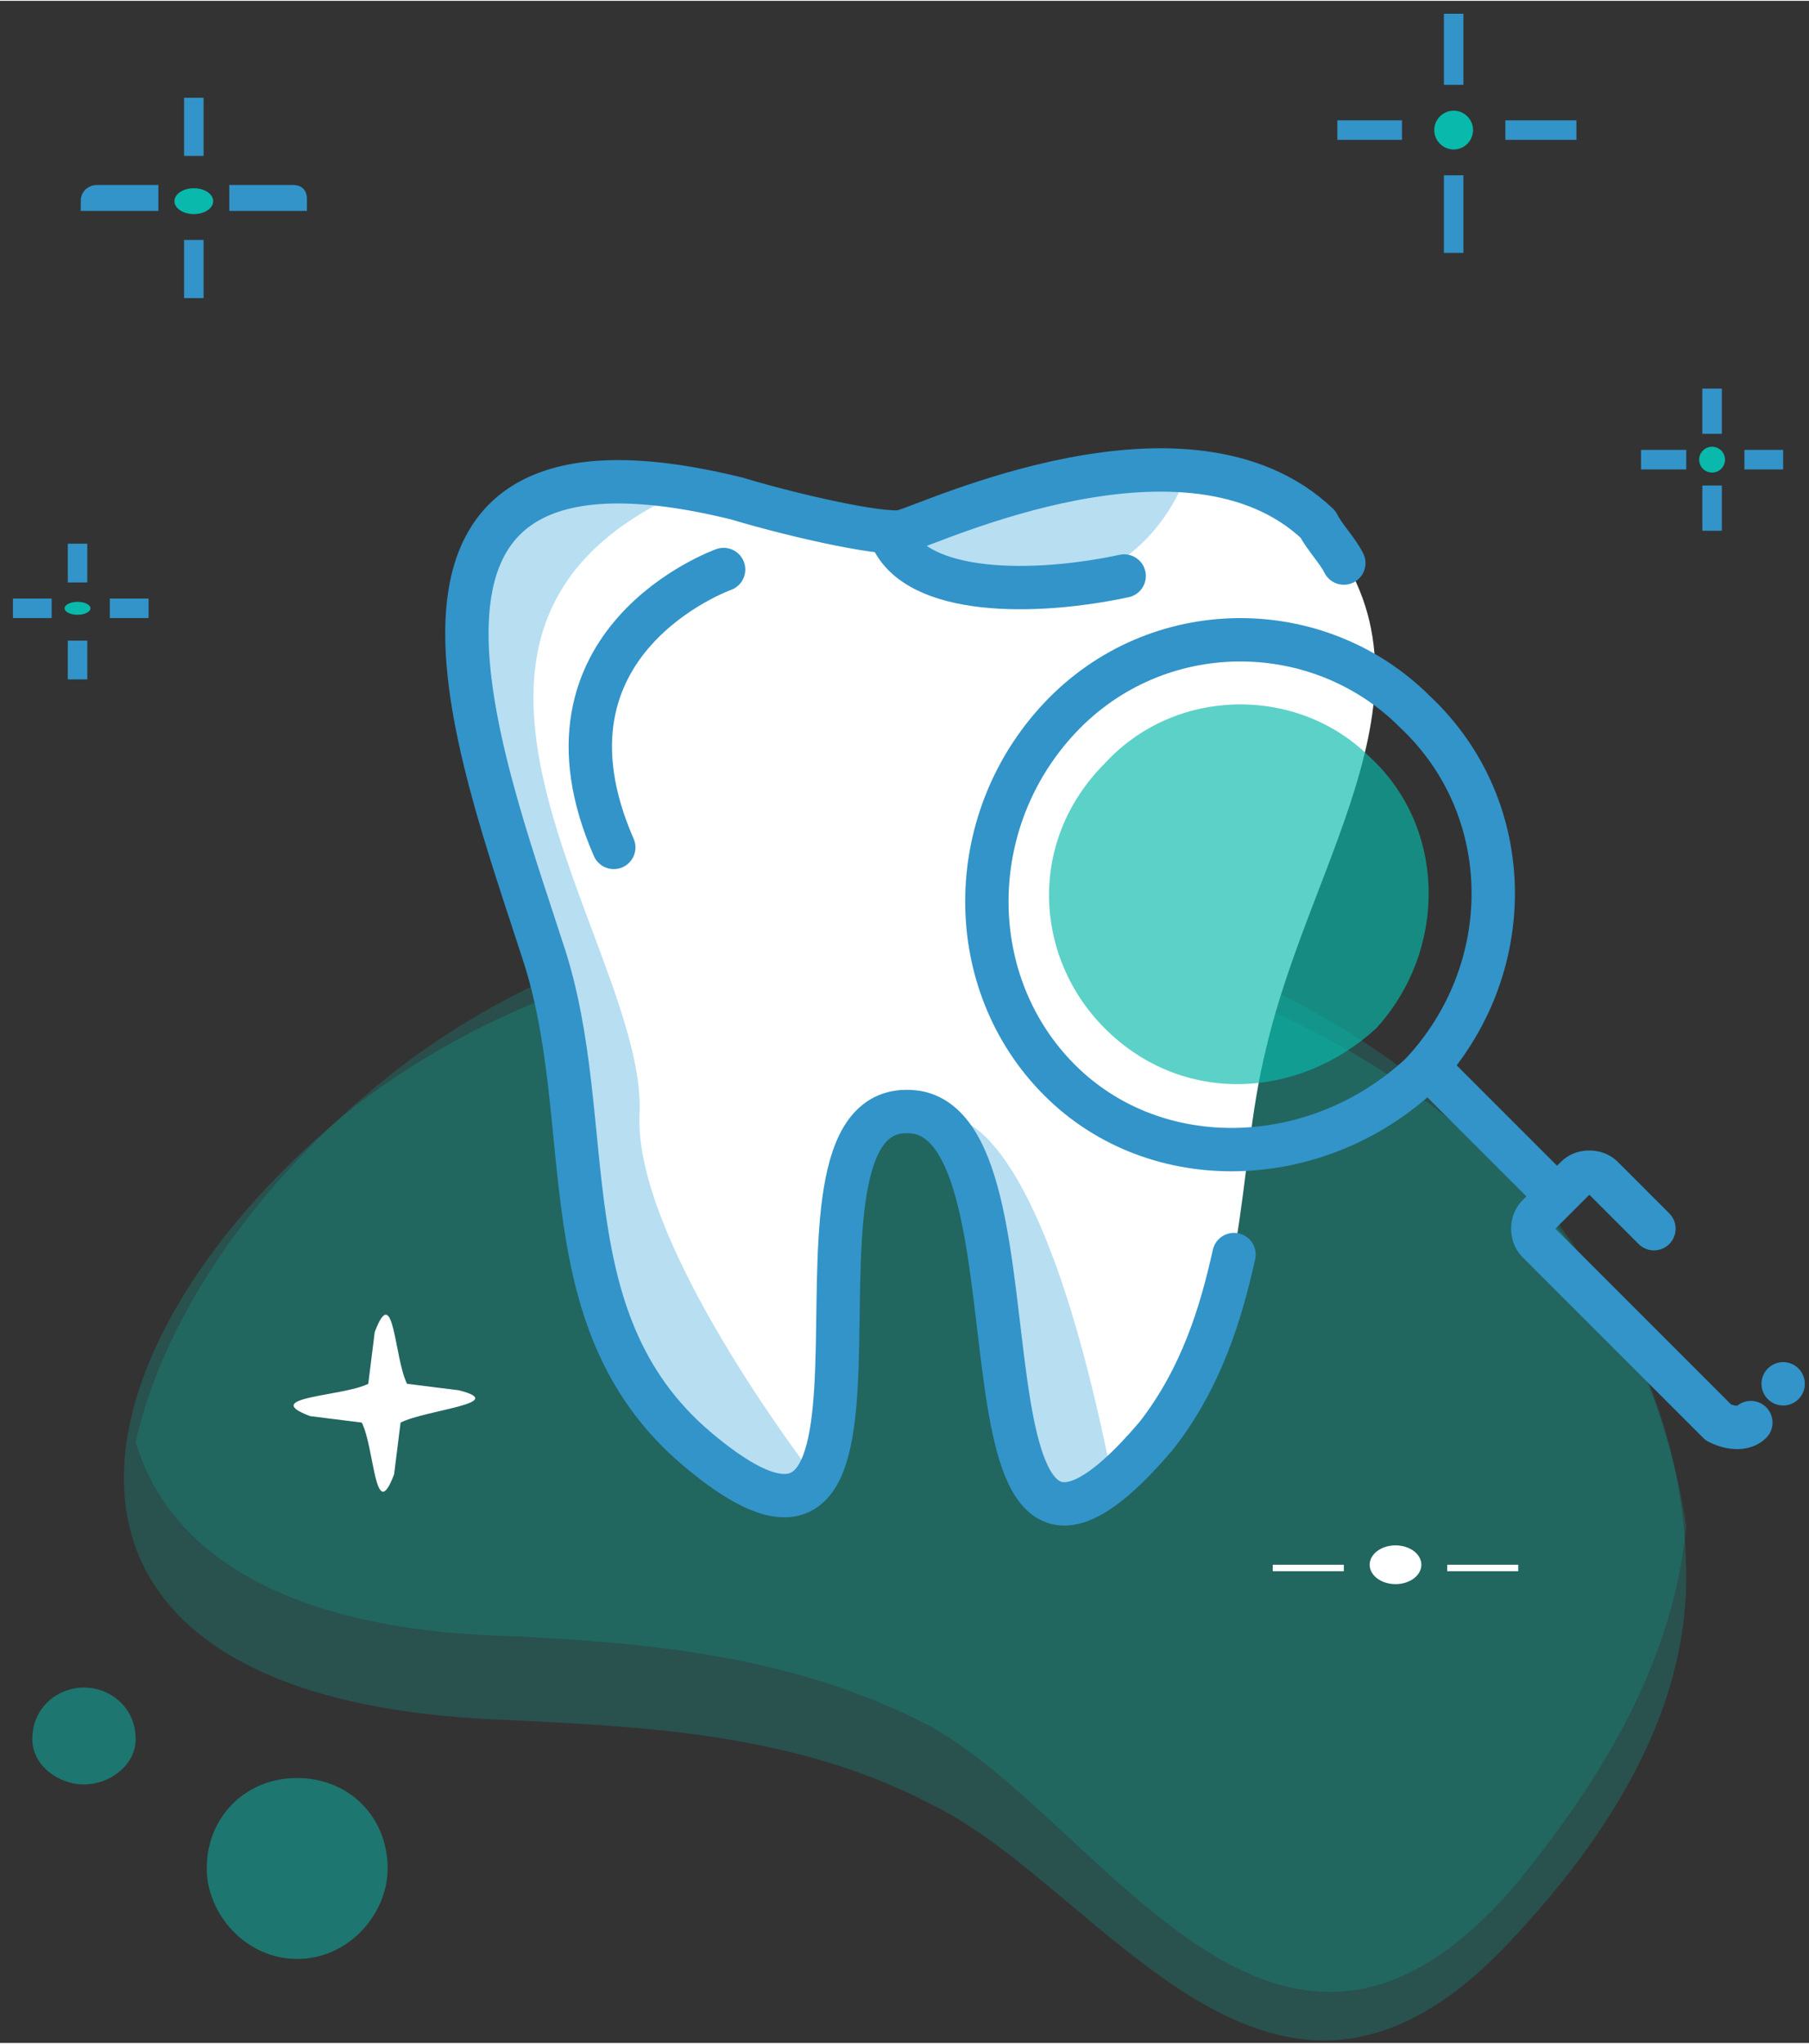
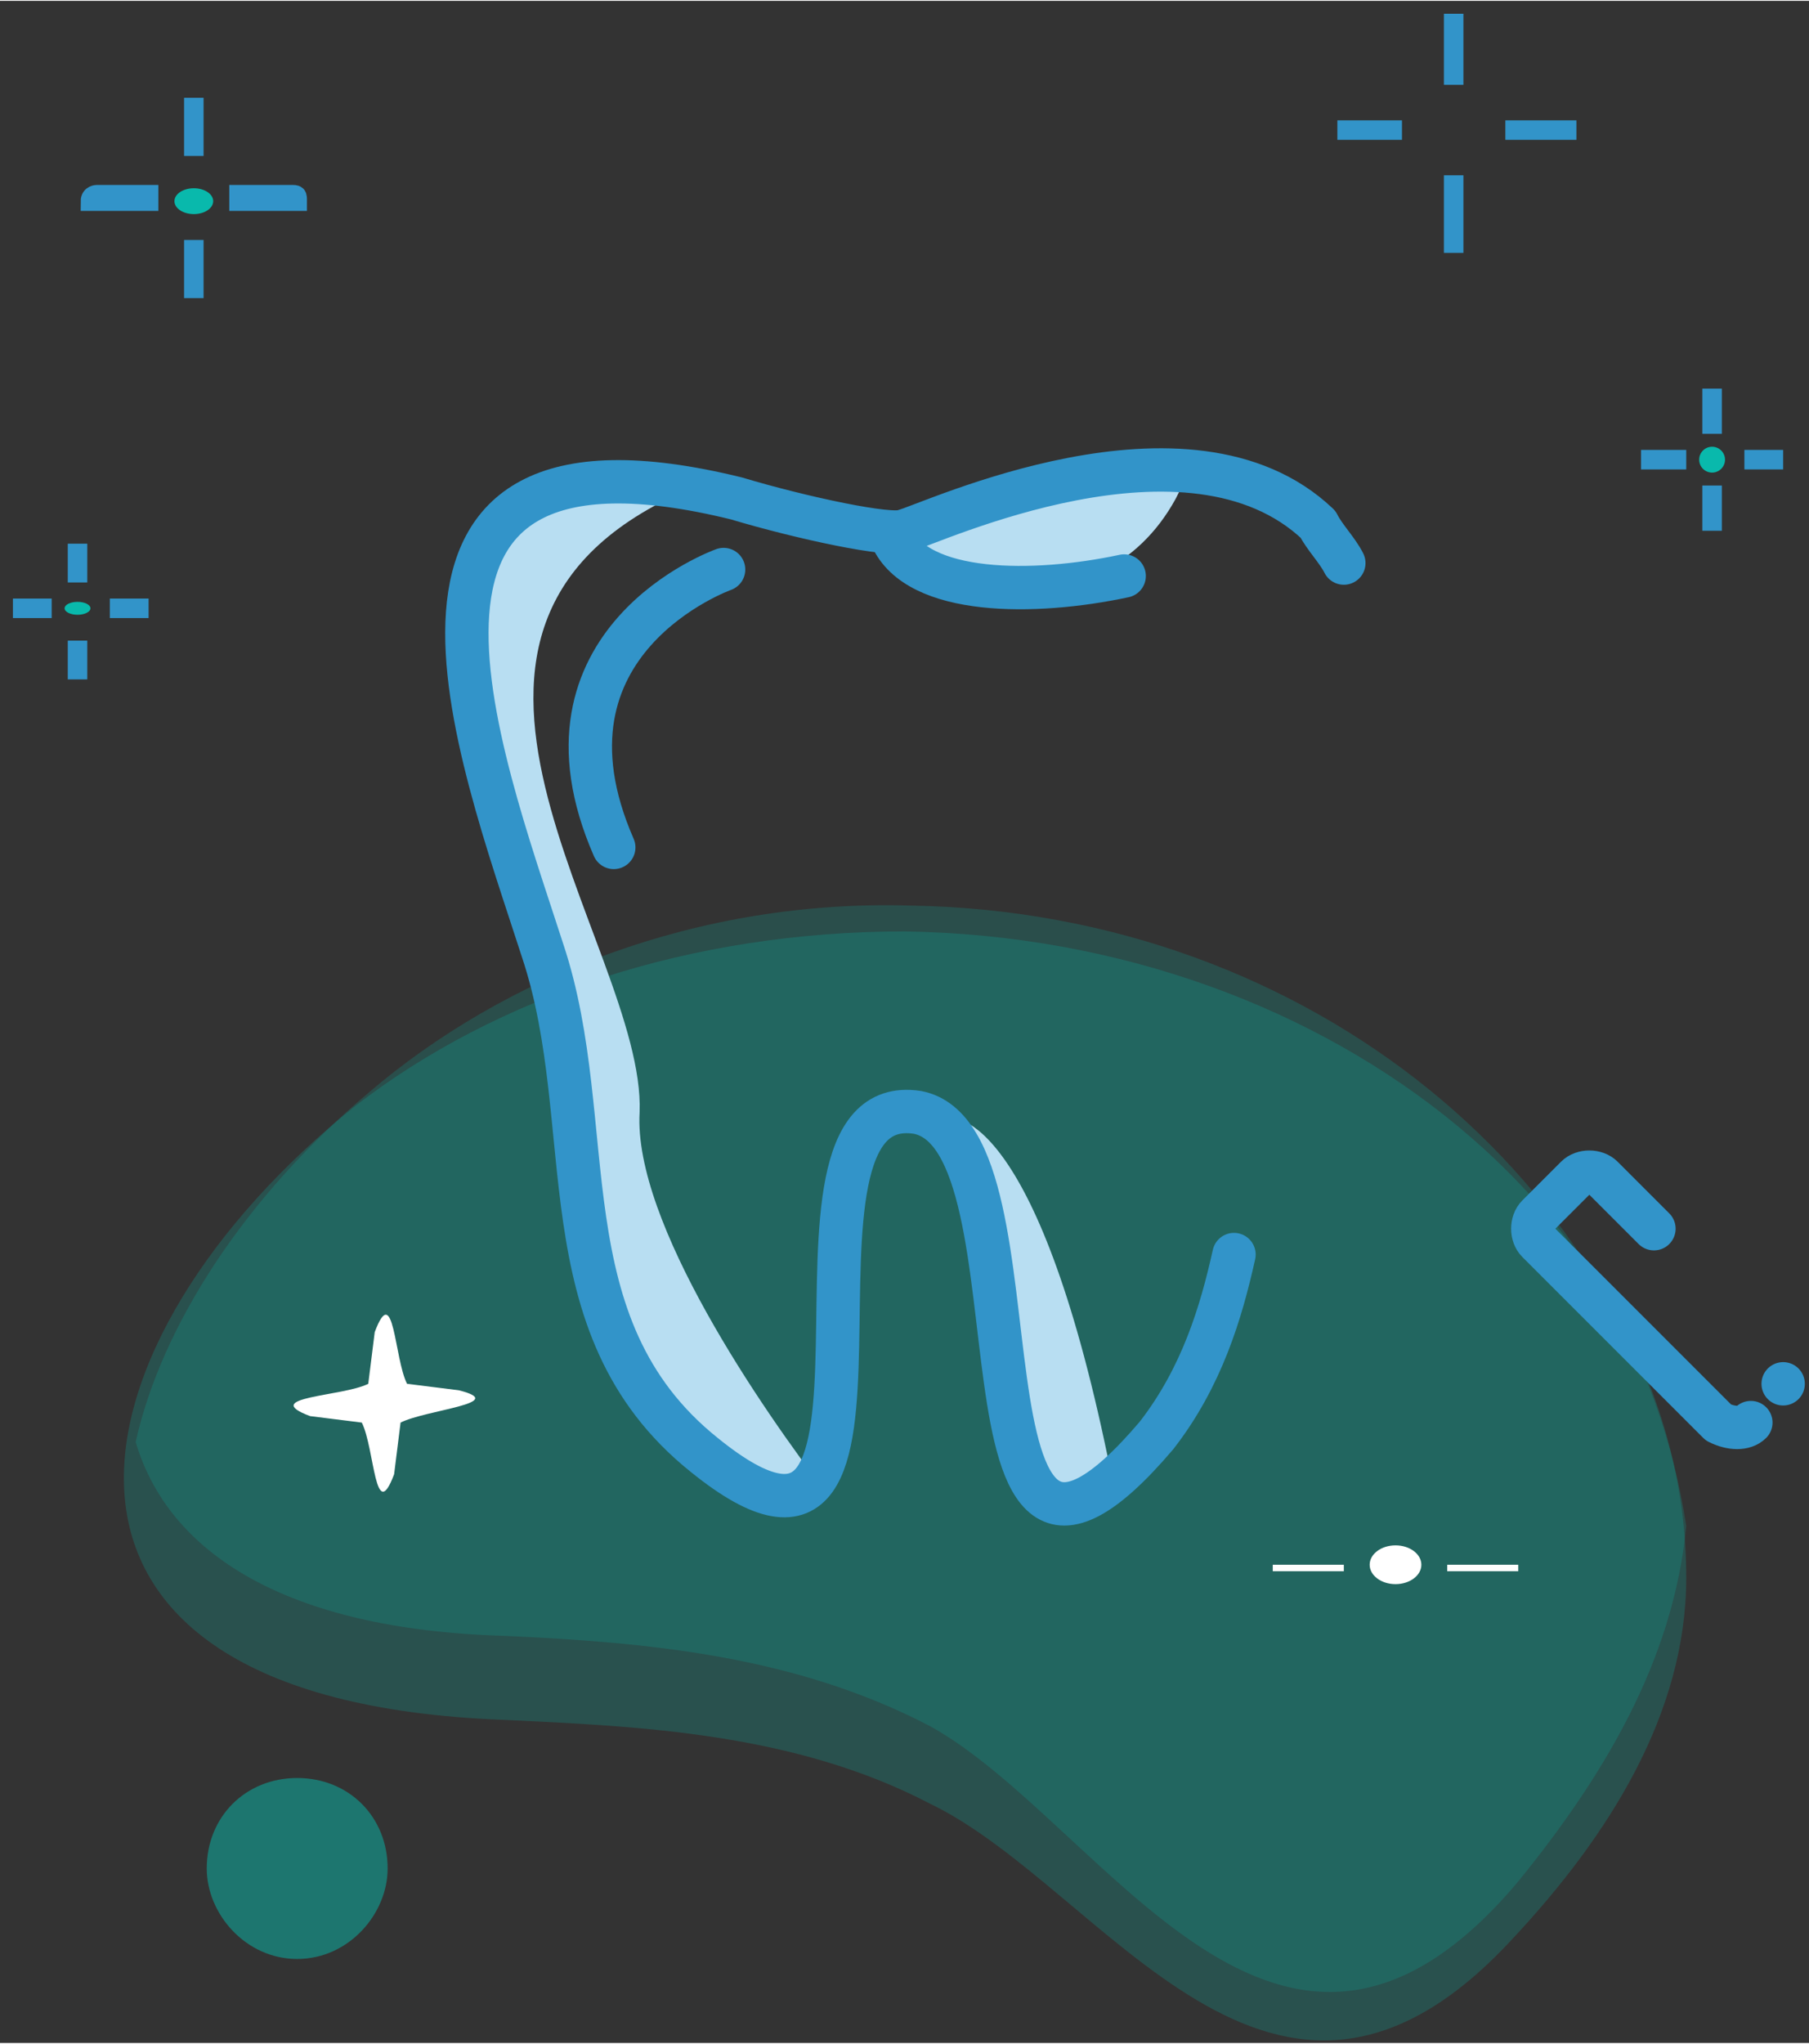
<svg xmlns="http://www.w3.org/2000/svg" xml:space="preserve" width="0.278in" height="0.314in" version="1.1" style="shape-rendering:geometricPrecision; text-rendering:geometricPrecision; image-rendering:optimizeQuality; fill-rule:evenodd; clip-rule:evenodd" viewBox="0 0 280 316">
  <rect x="0" y="0" width="280" height="316" fill="#333333" stroke="none" />
  <defs>
    <style type="text/css">
   
    .str2 {stroke:#3294C9;stroke-width:6.71}
    .str1 {stroke:#3294C9;stroke-width:3.02}
    .str0 {stroke:#3294C9;stroke-width:6.71;stroke-linecap:round;stroke-linejoin:round}
    .fil5 {fill:none}
    .fil8 {fill:#09B9AC}
    .fil7 {fill:#3294C9}
    .fil4 {fill:#B8DEF2}
    .fil3 {fill:white}
    .fil6 {fill:white}
    .fil1 {fill:#09B9AC;fill-opacity:0.2}
    .fil0 {fill:#09B9AC;fill-opacity:0.231}
    .fil2 {fill:#09B9AC;fill-opacity:0.502}
    .fil9 {fill:#09B9AC;fill-opacity:0.659}
   
  </style>
  </defs>
  <g id="Layer_x0020_1">
    <g id="_2435816626224">
      <path class="fil0" d="M140 144c67,1 121,46 121,100 0,21 -12,40 -27,56 -37,40 -63,-8 -90,-21 -21,-11 -45,-12 -66,-13 -81,-3 -68,-59 -23,-95 22,-17 52,-27 85,-27z" />
      <path class="fil1" d="M141 140c62,1 112,43 120,96 -2,21 -13,39 -26,55 -37,44 -64,-9 -91,-24 -21,-11 -44,-13 -66,-14 -34,-1 -52,-13 -57,-30 4,-18 17,-38 36,-54 21,-18 51,-30 84,-29z" />
-       <path class="fil2" d="M13 261c4,0 8,3 8,8 0,4 -4,7 -8,7 -4,0 -8,-3 -8,-7 0,-5 4,-8 8,-8z" />
      <path class="fil2" d="M46 275c8,0 14,6 14,14 0,7 -6,14 -14,14 -8,0 -14,-7 -14,-14 0,-8 6,-14 14,-14z" />
-       <path class="fil3" d="M109 225c-25,-20 -16,-51 -25,-78 -10,-31 -31,-85 30,-70 10,3 24,6 26,5 4,-1 44,-20 64,-1 21,24 -1,51 -8,81 -5,20 -2,41 -17,60 -34,40 -16,-46 -37,-50 -26,-4 4,83 -33,53z" />
      <path class="fil4" d="M137 83c7,-2 30,-11 47,-10 -1,2 -2,4 -2,4 -12,22 -41,14 -45,6z" />
      <path class="fil4" d="M172 228c-22,20 -14,-40 -26,-55 2,-1 15,0 26,55z" />
      <path class="fil4" d="M113 225c-28,-20 -18,-51 -28,-78 -11,-30 -31,-79 23,-72 -52,21 -8,71 -9,97 -1,17 19,46 29,59 -3,1 -8,0 -15,-6z" />
      <path class="fil5 str0" d="M191 194c-2,9 -5,19 -12,28 -34,40 -16,-46 -37,-50 -26,-4 4,83 -33,53 -25,-20 -16,-51 -25,-78 -10,-31 -31,-85 30,-70 10,3 24,6 26,5 4,-1 44,-20 64,-1 1,2 3,4 4,6" />
      <path class="fil5 str0" d="M112 88c0,0 -31,11 -17,43" />
      <path class="fil5 str0" d="M138 83c4,9 22,9 36,6" />
      <path class="fil6" d="M57 214l1 -8c3,-8 3,4 5,8l8 1c8,2 -5,3 -9,5l-1 8c-3,8 -3,-4 -5,-8l-8 -1c-8,-3 5,-3 9,-5z" />
      <path class="fil7 str1" d="M14 31l0 0c0,-1 1,-1 1,-1l8 0 0 1 0 0 -8 0c0,0 -1,0 -1,0zm16 -7l0 -9c0,0 0,0 0,0l0 0c0,0 0,0 0,0l0 9 0 0 0 0zm7 6l8 0c1,0 1,0 1,1l0 0c0,0 0,0 -1,0l-8 0 0 0 0 -1zm-7 7l0 9c0,0 0,0 0,0l0 0c0,0 0,0 0,0l0 -9 0 0 0 0z" />
      <ellipse class="fil8" cx="30" cy="31" rx="3" ry="2" />
      <path class="fil6" d="M197 242l0 0c0,0 0,0 0,0l11 0 0 0 0 1 -11 0c0,0 0,0 0,-1zm19 -7l0 -11c0,-1 0,-1 0,-1l0 0c0,0 0,0 0,1l0 11 0 0 0 0zm8 7l11 0c0,0 0,0 0,0l0 0c0,1 0,1 0,1l-11 0 0 -1 0 0zm-8 8l0 11c0,0 0,1 0,1l0 0c0,0 0,-1 0,-1l0 -11 0 0 0 0z" />
      <ellipse class="fil6" cx="216" cy="242" rx="4" ry="3" />
      <path class="fil7 str1" d="M2 94l0 0c0,0 0,0 0,0l6 0 0 0 0 0 -6 0c0,0 0,0 0,0zm10 -4l0 -6c0,0 0,0 0,0l0 0c0,0 0,0 0,0l0 6 0 0 0 0zm5 4l6 0c0,0 0,0 0,0l0 0c0,0 0,0 0,0l-6 0 0 0 0 0zm-5 5l0 6c0,0 0,0 0,0l0 0c0,0 0,0 0,0l0 -6 0 0 0 0z" />
      <ellipse class="fil8" cx="12" cy="94" rx="2" ry="1" />
      <path class="fil7 str1" d="M207 20l0 0c0,0 0,0 0,0l10 0 0 0 0 0 -10 0c0,0 0,0 0,0zm18 -7l0 -11c0,0 0,0 0,0l0 0c0,0 0,0 0,0l0 11 0 0 0 0zm8 7l10 0c1,0 1,0 1,0l0 0c0,0 0,0 -1,0l-10 0 0 0 0 0zm-8 7l0 11c0,0 0,1 0,1l0 0c0,0 0,-1 0,-1l0 -11 0 0 0 0z" />
-       <circle class="fil8" cx="225" cy="20" r="3" />
      <path class="fil7 str1" d="M254 71l0 0c0,0 0,0 0,0l7 0 0 0 0 0 -7 0c0,0 0,0 0,0zm11 -4l0 -7c0,0 0,0 0,0l0 0c0,0 0,0 0,0l0 7 0 0 0 0zm5 4l6 0c0,0 0,0 0,0l0 0c0,0 0,0 0,0l-6 0 0 0 0 0zm-5 4l0 7c0,0 0,0 0,0l0 0c0,0 0,0 0,0l0 -7 0 0 0 0z" />
      <circle class="fil8" cx="265" cy="71" r="2" />
      <g>
-         <path class="fil5 str2" d="M164 111c15,-16 40,-16 55,-1 16,15 16,40 1,56 -16,15 -41,16 -56,1 -15,-15 -15,-40 0,-56z" />
-         <line class="fil5 str2" x1="221" y1="165" x2="240" y2="184" />
        <path class="fil5 str0" d="M276 214l0 0m-5 6c-1,1 -3,1 -5,0l-28 -28c-1,-1 -1,-3 0,-4l6 -6c1,-1 3,-1 4,0l8 8" />
-         <path class="fil9" d="M171 118c11,-12 30,-12 41,-1 12,11 12,30 1,42 -12,11 -30,12 -42,0 -11,-11 -12,-29 0,-41z" />
+         <path class="fil9" d="M171 118z" />
      </g>
    </g>
  </g>
</svg>